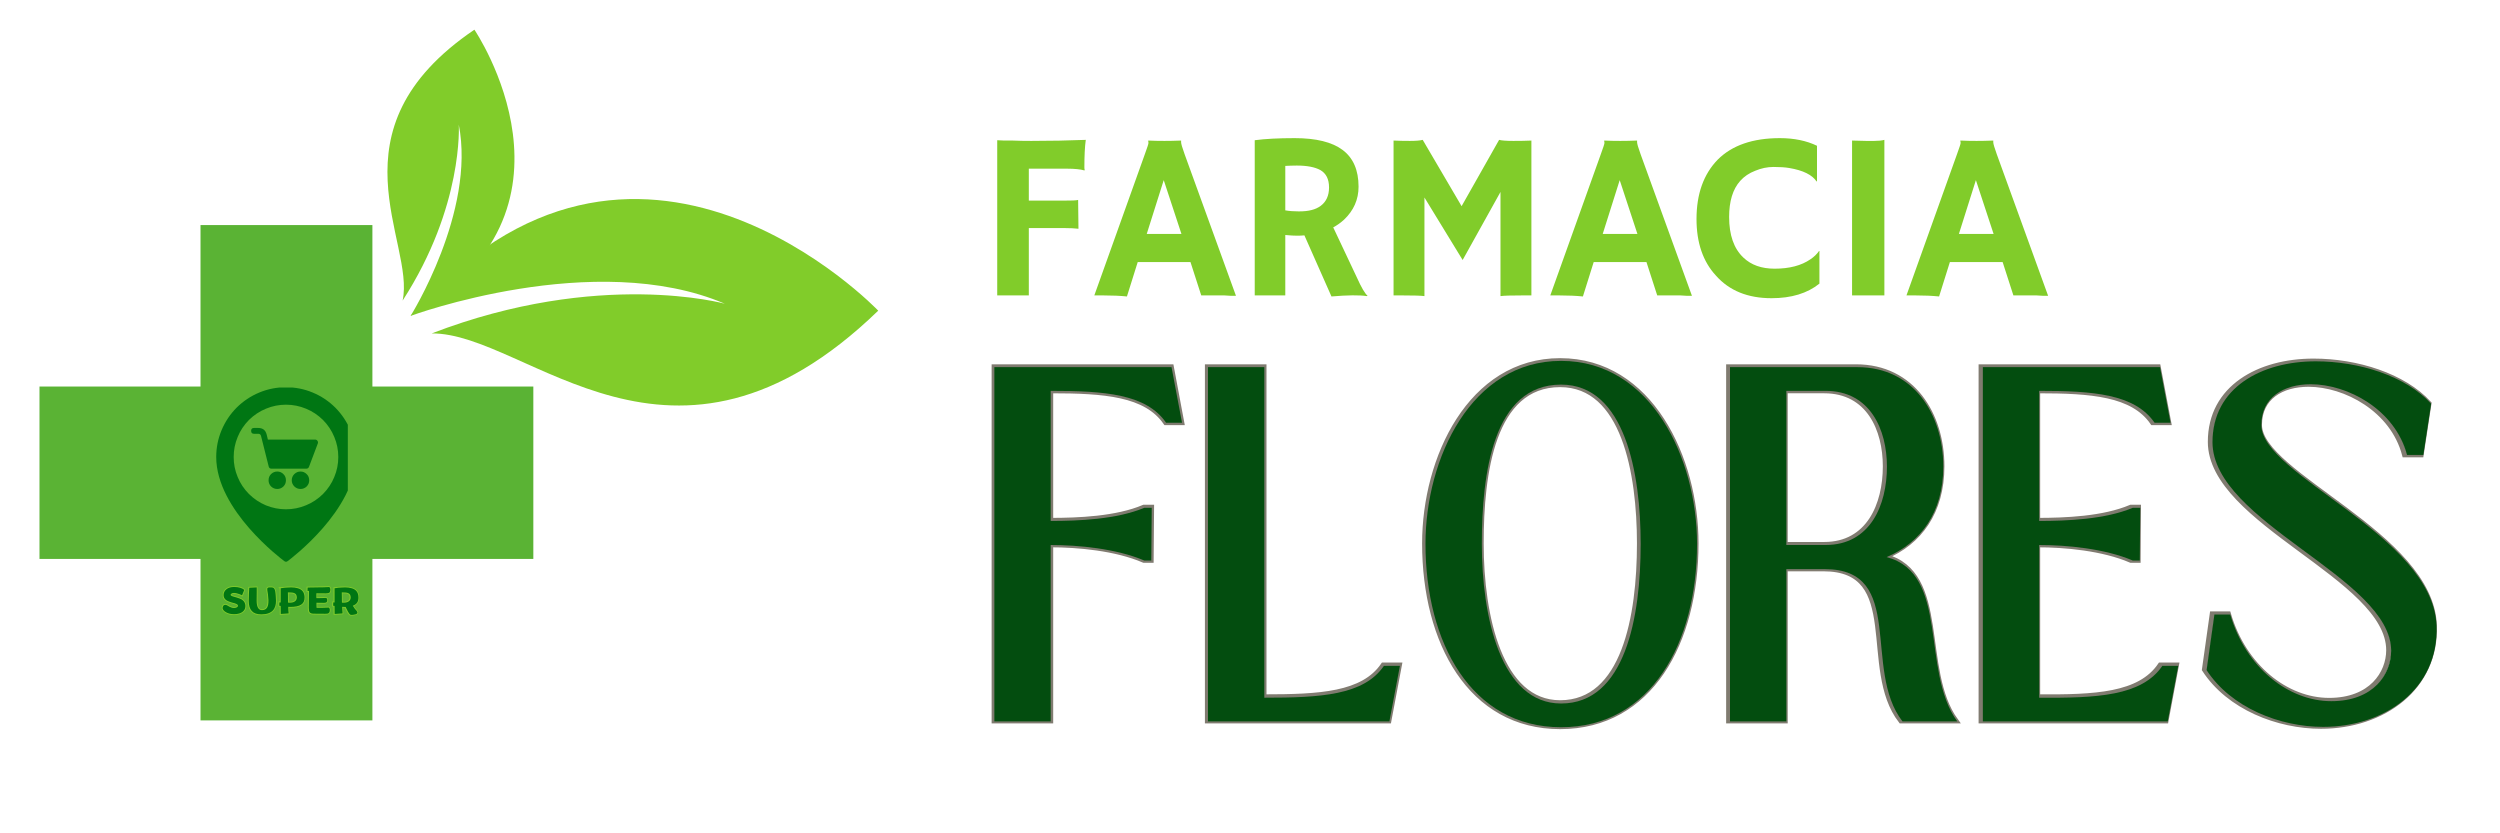
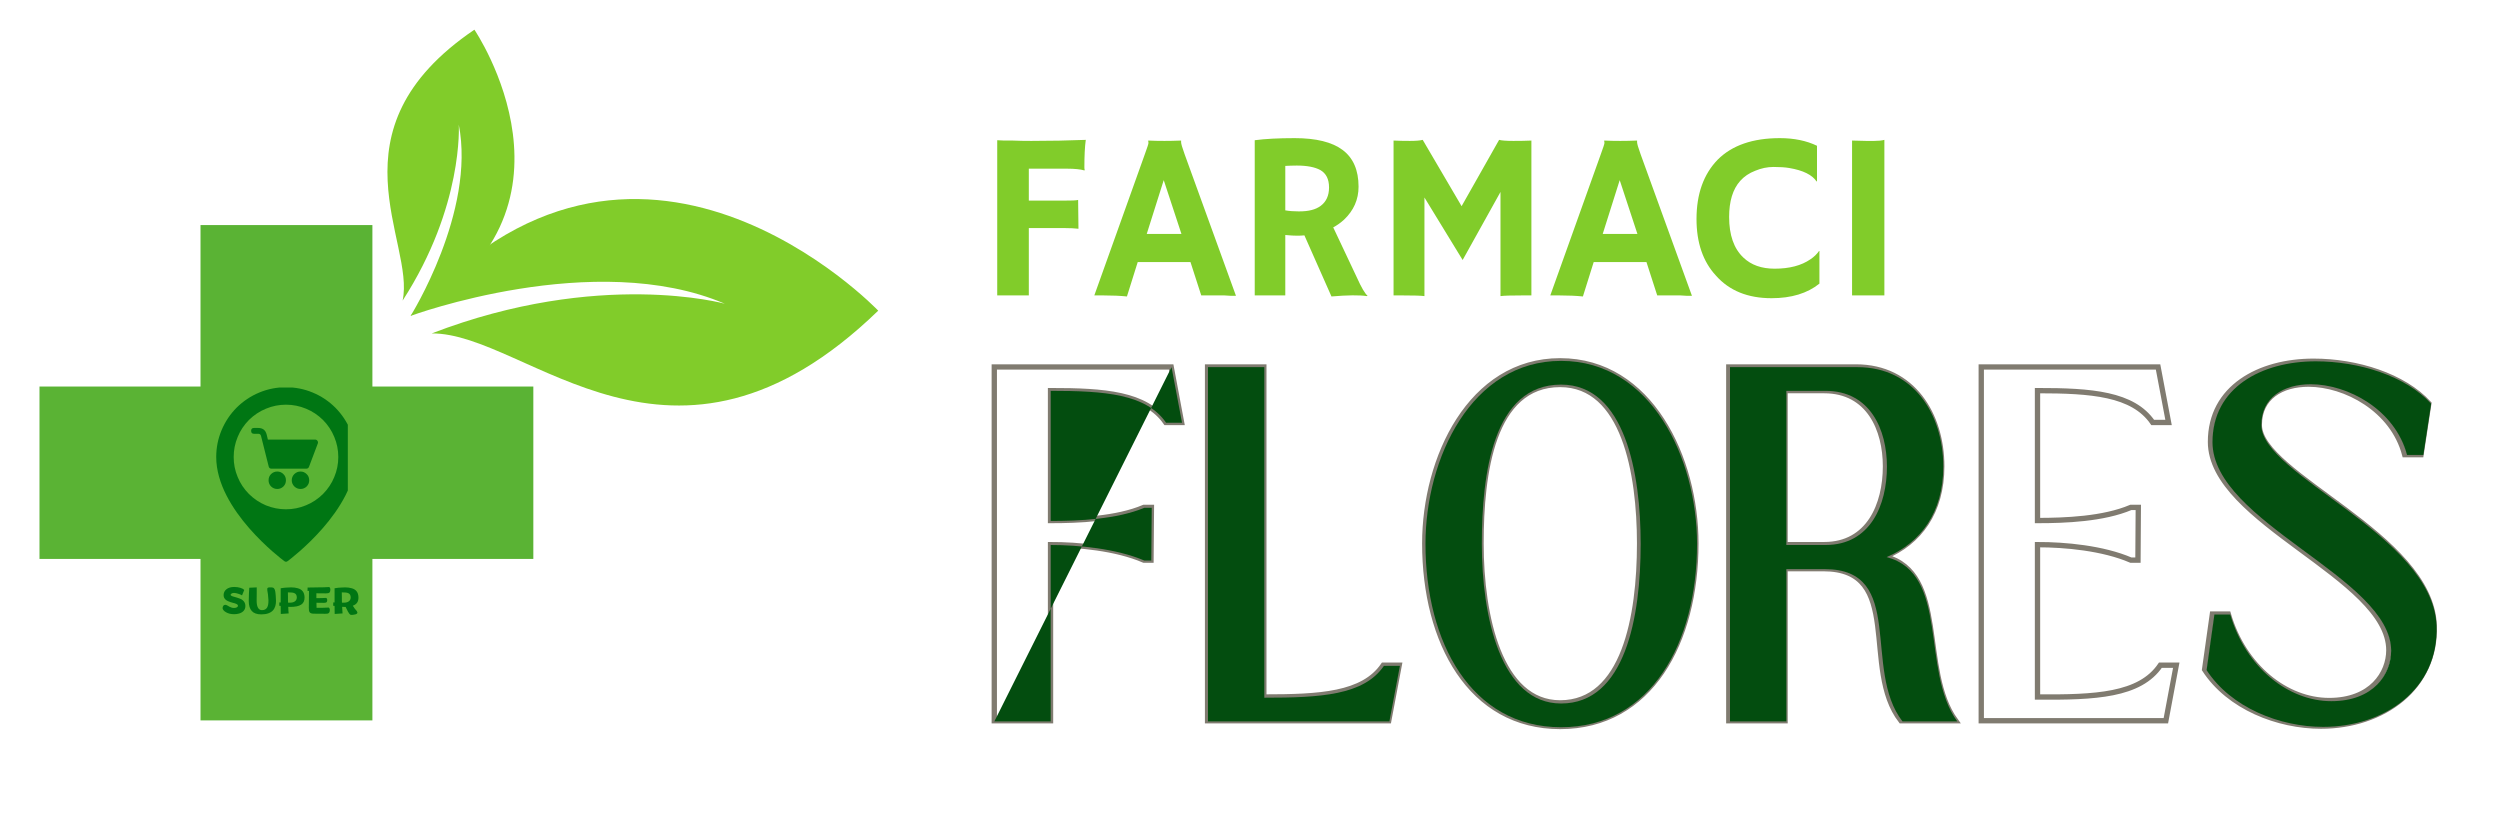
<svg xmlns="http://www.w3.org/2000/svg" width="150" zoomAndPan="magnify" viewBox="0 0 112.5 37.5" height="50" preserveAspectRatio="xMidYMid meet" version="1.0">
  <defs>
    <g />
    <clipPath id="fb62ab3dd3">
      <path d="M 43 14 L 111.512 14 L 111.512 35 L 43 35 Z M 43 14 " clip-rule="nonzero" />
    </clipPath>
    <clipPath id="5bf1620521">
      <path d="M 18 8 L 39.523 8 L 39.523 19 L 18 19 Z M 18 8 " clip-rule="nonzero" />
    </clipPath>
    <clipPath id="ba056844a1">
      <path d="M 17 1.332 L 24 1.332 L 24 15 L 17 15 Z M 17 1.332 " clip-rule="nonzero" />
    </clipPath>
    <clipPath id="87f48b1943">
      <path d="M 1.777 10 L 24 10 L 24 32.418 L 1.777 32.418 Z M 1.777 10 " clip-rule="nonzero" />
    </clipPath>
    <clipPath id="afd94a4301">
      <path d="M 9.73 17.438 L 15.652 17.438 L 15.652 25.578 L 9.73 25.578 Z M 9.73 17.438 " clip-rule="nonzero" />
    </clipPath>
  </defs>
  <g fill="#81cc2a" fill-opacity="1">
    <g transform="translate(43.969, 13.294)">
      <g>
        <path d="M 4.562 -3 C 4.395 -3.02 4.18 -3.031 3.922 -3.031 L 2.328 -3.031 L 2.328 0 L 0.906 0 L 0.906 -6.984 C 1 -6.984 1.102 -6.977 1.219 -6.969 L 1.609 -6.969 C 1.867 -6.957 2.145 -6.953 2.438 -6.953 C 3.289 -6.953 4.109 -6.969 4.891 -7 C 4.848 -6.688 4.828 -6.273 4.828 -5.766 C 4.828 -5.711 4.832 -5.672 4.844 -5.641 L 4.828 -5.625 C 4.648 -5.676 4.395 -5.703 4.062 -5.703 L 2.328 -5.703 L 2.328 -4.266 L 3.859 -4.266 C 4.242 -4.266 4.473 -4.273 4.547 -4.297 Z M 4.562 -3 " />
      </g>
    </g>
  </g>
  <g fill="#81cc2a" fill-opacity="1">
    <g transform="translate(49.306, 13.294)">
      <g>
        <path d="M 1.406 0.047 C 1.102 0.016 0.754 0 0.359 0 L -0.062 0 L 2.219 -6.375 C 2.32 -6.656 2.375 -6.816 2.375 -6.859 C 2.375 -6.91 2.367 -6.941 2.359 -6.953 L 2.375 -6.969 C 2.594 -6.957 2.832 -6.953 3.094 -6.953 C 3.301 -6.953 3.551 -6.957 3.844 -6.969 L 3.844 -6.953 C 3.844 -6.941 3.844 -6.922 3.844 -6.891 C 3.844 -6.828 3.895 -6.648 4 -6.359 L 6.312 0.016 C 6.238 0.016 6.156 0.016 6.062 0.016 C 6.062 0.016 5.973 0.008 5.797 0 C 5.711 0 5.633 0 5.562 0 L 4.75 0 L 4.266 -1.5 L 1.891 -1.5 Z M 3.859 -2.766 L 3.062 -5.188 L 2.297 -2.766 Z M 3.859 -2.766 " />
      </g>
    </g>
  </g>
  <g fill="#81cc2a" fill-opacity="1">
    <g transform="translate(55.557, 13.294)">
      <g>
        <path d="M 3.141 -2.703 C 3.035 -2.691 2.926 -2.688 2.812 -2.688 C 2.695 -2.688 2.52 -2.695 2.281 -2.719 L 2.281 0 L 0.906 0 L 0.906 -6.984 C 1.383 -7.047 1.984 -7.078 2.703 -7.078 C 3.672 -7.078 4.391 -6.898 4.859 -6.547 C 5.336 -6.191 5.578 -5.641 5.578 -4.891 C 5.578 -4.316 5.359 -3.82 4.922 -3.406 C 4.773 -3.27 4.613 -3.156 4.438 -3.062 L 5.5 -0.812 C 5.707 -0.352 5.867 -0.078 5.984 0.016 L 5.953 0.031 C 5.617 -0.02 5.086 -0.016 4.359 0.047 Z M 2.797 -5.844 C 2.617 -5.844 2.445 -5.836 2.281 -5.828 L 2.281 -3.828 C 2.457 -3.797 2.66 -3.781 2.891 -3.781 C 3.117 -3.781 3.312 -3.801 3.469 -3.844 C 3.625 -3.883 3.758 -3.945 3.875 -4.031 C 4.125 -4.219 4.25 -4.492 4.25 -4.859 C 4.25 -5.234 4.117 -5.492 3.859 -5.641 C 3.617 -5.773 3.266 -5.844 2.797 -5.844 Z M 2.797 -5.844 " />
      </g>
    </g>
  </g>
  <g fill="#81cc2a" fill-opacity="1">
    <g transform="translate(61.788, 13.294)">
      <g>
        <path d="M 2.312 0.031 C 2.145 0.008 1.82 0 1.344 0 L 0.922 0 L 0.922 -6.969 C 1.148 -6.957 1.395 -6.953 1.656 -6.953 C 1.926 -6.953 2.117 -6.969 2.234 -7 L 3.984 -4.016 L 5.672 -7 C 5.785 -6.969 6 -6.953 6.312 -6.953 C 6.625 -6.953 6.895 -6.957 7.125 -6.969 L 7.125 0 L 6.703 0 C 6.223 0 5.898 0.008 5.734 0.031 L 5.734 -4.656 L 4.031 -1.594 L 2.312 -4.406 Z M 2.312 0.031 " />
      </g>
    </g>
  </g>
  <g fill="#81cc2a" fill-opacity="1">
    <g transform="translate(69.825, 13.294)">
      <g>
        <path d="M 1.406 0.047 C 1.102 0.016 0.754 0 0.359 0 L -0.062 0 L 2.219 -6.375 C 2.32 -6.656 2.375 -6.816 2.375 -6.859 C 2.375 -6.91 2.367 -6.941 2.359 -6.953 L 2.375 -6.969 C 2.594 -6.957 2.832 -6.953 3.094 -6.953 C 3.301 -6.953 3.551 -6.957 3.844 -6.969 L 3.844 -6.953 C 3.844 -6.941 3.844 -6.922 3.844 -6.891 C 3.844 -6.828 3.895 -6.648 4 -6.359 L 6.312 0.016 C 6.238 0.016 6.156 0.016 6.062 0.016 C 6.062 0.016 5.973 0.008 5.797 0 C 5.711 0 5.633 0 5.562 0 L 4.75 0 L 4.266 -1.5 L 1.891 -1.5 Z M 3.859 -2.766 L 3.062 -5.188 L 2.297 -2.766 Z M 3.859 -2.766 " />
      </g>
    </g>
  </g>
  <g fill="#81cc2a" fill-opacity="1">
    <g transform="translate(76.077, 13.294)">
      <g>
        <path d="M 4.016 -7.078 C 4.66 -7.078 5.219 -6.961 5.688 -6.734 L 5.688 -5.141 L 5.672 -5.125 C 5.473 -5.426 5.062 -5.629 4.438 -5.734 C 4.25 -5.766 4.016 -5.781 3.734 -5.781 C 3.453 -5.781 3.176 -5.723 2.906 -5.609 C 2.633 -5.504 2.41 -5.352 2.234 -5.156 C 1.898 -4.781 1.734 -4.238 1.734 -3.531 C 1.734 -2.719 1.945 -2.109 2.375 -1.703 C 2.727 -1.367 3.195 -1.203 3.781 -1.203 C 4.445 -1.203 4.984 -1.344 5.391 -1.625 C 5.547 -1.727 5.676 -1.852 5.781 -2 L 5.797 -2 L 5.797 -0.531 C 5.254 -0.094 4.535 0.125 3.641 0.125 C 2.578 0.125 1.742 -0.211 1.141 -0.891 C 0.555 -1.523 0.266 -2.375 0.266 -3.438 C 0.266 -4.562 0.582 -5.453 1.219 -6.109 C 1.863 -6.754 2.797 -7.078 4.016 -7.078 Z M 4.016 -7.078 " />
      </g>
    </g>
  </g>
  <g fill="#81cc2a" fill-opacity="1">
    <g transform="translate(82.281, 13.294)">
      <g>
        <path d="M 1.062 -6.969 C 1.406 -6.957 1.613 -6.953 1.688 -6.953 L 2.062 -6.953 C 2.25 -6.953 2.398 -6.969 2.516 -7 L 2.516 0 L 1.062 0 Z M 1.062 -6.969 " />
      </g>
    </g>
  </g>
  <g fill="#81cc2a" fill-opacity="1">
    <g transform="translate(85.853, 13.294)">
      <g>
-         <path d="M 1.406 0.047 C 1.102 0.016 0.754 0 0.359 0 L -0.062 0 L 2.219 -6.375 C 2.32 -6.656 2.375 -6.816 2.375 -6.859 C 2.375 -6.91 2.367 -6.941 2.359 -6.953 L 2.375 -6.969 C 2.594 -6.957 2.832 -6.953 3.094 -6.953 C 3.301 -6.953 3.551 -6.957 3.844 -6.969 L 3.844 -6.953 C 3.844 -6.941 3.844 -6.922 3.844 -6.891 C 3.844 -6.828 3.895 -6.648 4 -6.359 L 6.312 0.016 C 6.238 0.016 6.156 0.016 6.062 0.016 C 6.062 0.016 5.973 0.008 5.797 0 C 5.711 0 5.633 0 5.562 0 L 4.75 0 L 4.266 -1.5 L 1.891 -1.5 Z M 3.859 -2.766 L 3.062 -5.188 L 2.297 -2.766 Z M 3.859 -2.766 " />
-       </g>
+         </g>
    </g>
  </g>
  <g clip-path="url(#fb62ab3dd3)">
    <path stroke-linecap="butt" transform="matrix(0.11, 0, 0, 0.11, 42.724, 12.962)" fill="none" stroke-linejoin="miter" d="M 90.717 32.288 L 18.354 32.288 L 18.354 177.015 L 41.364 177.015 L 41.364 104.971 C 52.639 104.971 68.168 106.389 79.584 111.317 L 82.456 111.317 L 82.634 89.725 L 79.584 89.725 C 68.345 94.512 52.639 95.114 41.364 95.114 L 41.364 41.967 C 63.417 41.967 80.4 43.244 88.519 54.979 L 94.972 54.979 Z M 177.511 154.289 C 169.25 166.379 151.487 167.301 128.619 167.301 L 128.619 32.288 L 105.608 32.288 L 105.608 177.015 L 179.709 177.015 L 183.999 154.289 Z M 249.839 179.355 C 286.642 179.355 305.362 144.822 305.362 104.475 C 305.362 69.587 286.642 29.771 249.839 29.771 C 213.179 29.771 194.459 69.587 194.459 104.475 C 194.459 144.822 213.179 179.355 249.839 179.355 Z M 249.839 169.712 C 225.234 169.712 217.469 134.469 217.469 104.475 C 217.469 75.792 222.078 39.45 249.839 39.45 C 276.005 39.45 282.351 75.792 282.351 104.475 C 282.351 134.469 276.005 169.712 249.839 169.712 Z M 382.76 109.864 C 396.729 104.014 405.947 91.64 405.947 72.92 C 405.947 51.824 394.035 32.288 370.883 32.288 L 318.835 32.288 L 318.835 177.015 L 341.845 177.015 L 341.845 114.792 L 357.551 114.792 C 390.879 114.792 372.797 155.742 389.284 177.015 L 411.62 177.015 C 396.552 156.203 408.607 116.742 382.76 109.864 Z M 341.845 41.967 L 357.871 41.967 C 376.13 41.967 382.937 57.851 382.937 72.92 C 382.937 88.662 376.13 104.971 357.871 104.971 L 341.845 104.971 Z M 495.4 154.289 C 486.998 166.698 468.596 167.478 445.125 167.301 L 445.125 104.971 C 456.4 104.971 471.929 106.389 483.346 111.317 L 486.218 111.317 L 486.359 89.725 L 483.346 89.725 C 472.071 94.512 456.4 95.114 445.125 95.114 L 445.125 41.967 C 467.143 41.967 484.161 43.244 492.245 54.979 L 498.733 54.979 L 494.443 32.288 L 422.115 32.288 L 422.115 177.015 L 497.634 177.015 L 501.889 154.289 Z M 561.098 179.214 C 586.449 179.214 608.36 163.507 607.403 137.944 C 605.984 100.858 535.854 76.572 535.854 55.972 C 535.854 44.698 544.895 39.308 555.993 39.308 C 571.061 39.308 590.455 49.59 595.348 68.169 L 602.013 68.169 L 605.204 47.215 C 594.852 35.976 575.848 29.948 558.049 29.948 C 535.854 29.948 515.893 40.727 515.893 62.921 C 515.893 95.788 588.86 118.267 588.86 148.155 C 588.86 157.622 581.698 168.754 564.431 168.754 C 546.952 168.754 529.508 155.104 523.162 133.37 L 516.673 133.37 L 513.482 156.062 C 523.481 171.449 543.477 179.214 561.098 179.214 Z M 561.098 179.214 " stroke="#807b70" stroke-width="2.181" stroke-opacity="1" stroke-miterlimit="4" />
  </g>
  <g fill="#034d0f" fill-opacity="1">
    <g transform="translate(43.996, 32.463)">
      <g>
-         <path d="M 8.723 -15.941 L 0.75 -15.941 L 0.75 0 L 3.285 0 L 3.285 -7.938 C 4.527 -7.938 6.238 -7.777 7.5 -7.238 L 7.812 -7.238 L 7.832 -9.613 L 7.5 -9.613 C 6.258 -9.09 4.527 -9.02 3.285 -9.02 L 3.285 -14.875 C 5.715 -14.875 7.586 -14.734 8.477 -13.441 L 9.195 -13.441 Z M 8.723 -15.941 " />
+         <path d="M 8.723 -15.941 L 0.75 0 L 3.285 0 L 3.285 -7.938 C 4.527 -7.938 6.238 -7.777 7.5 -7.238 L 7.812 -7.238 L 7.832 -9.613 L 7.5 -9.613 C 6.258 -9.09 4.527 -9.02 3.285 -9.02 L 3.285 -14.875 C 5.715 -14.875 7.586 -14.734 8.477 -13.441 L 9.195 -13.441 Z M 8.723 -15.941 " />
      </g>
    </g>
  </g>
  <g fill="#034d0f" fill-opacity="1">
    <g transform="translate(53.609, 32.463)">
      <g>
        <path d="M 8.668 -2.5 C 7.762 -1.172 5.805 -1.066 3.285 -1.066 L 3.285 -15.941 L 0.75 -15.941 L 0.75 0 L 8.914 0 L 9.387 -2.5 Z M 8.668 -2.5 " />
      </g>
    </g>
  </g>
  <g fill="#034d0f" fill-opacity="1">
    <g transform="translate(63.397, 32.463)">
      <g>
        <path d="M 6.852 0.262 C 10.906 0.262 12.969 -3.547 12.969 -7.988 C 12.969 -11.832 10.906 -16.223 6.852 -16.223 C 2.812 -16.223 0.75 -11.832 0.75 -7.988 C 0.75 -3.547 2.812 0.262 6.852 0.262 Z M 6.852 -0.805 C 4.145 -0.805 3.285 -4.684 3.285 -7.988 C 3.285 -11.152 3.793 -15.156 6.852 -15.156 C 9.734 -15.156 10.434 -11.152 10.434 -7.988 C 10.434 -4.684 9.734 -0.805 6.852 -0.805 Z M 6.852 -0.805 " />
      </g>
    </g>
  </g>
  <g fill="#034d0f" fill-opacity="1">
    <g transform="translate(77.1, 32.463)">
      <g>
        <path d="M 7.797 -7.395 C 9.332 -8.039 10.348 -9.402 10.348 -11.465 C 10.348 -13.793 9.035 -15.941 6.484 -15.941 L 0.75 -15.941 L 0.75 0 L 3.285 0 L 3.285 -6.852 L 5.016 -6.852 C 8.688 -6.852 6.695 -2.344 8.512 0 L 10.977 0 C 9.316 -2.289 10.645 -6.641 7.797 -7.395 Z M 3.285 -14.875 L 5.051 -14.875 C 7.062 -14.875 7.812 -13.125 7.812 -11.465 C 7.812 -9.734 7.062 -7.938 5.051 -7.938 L 3.285 -7.938 Z M 3.285 -14.875 " />
      </g>
    </g>
  </g>
  <g fill="#034d0f" fill-opacity="1">
    <g transform="translate(88.478, 32.463)">
      <g>
-         <path d="M 8.828 -2.5 C 7.902 -1.137 5.871 -1.047 3.285 -1.066 L 3.285 -7.938 C 4.527 -7.938 6.238 -7.777 7.5 -7.238 L 7.812 -7.238 L 7.832 -9.613 L 7.5 -9.613 C 6.258 -9.09 4.527 -9.02 3.285 -9.02 L 3.285 -14.875 C 5.715 -14.875 7.586 -14.734 8.477 -13.441 L 9.195 -13.441 L 8.723 -15.941 L 0.75 -15.941 L 0.75 0 L 9.07 0 L 9.543 -2.5 Z M 8.828 -2.5 " />
-       </g>
+         </g>
    </g>
  </g>
  <g fill="#034d0f" fill-opacity="1">
    <g transform="translate(98.546, 32.463)">
      <g>
        <path d="M 5.996 0.246 C 8.793 0.246 11.203 -1.484 11.098 -4.301 C 10.941 -8.391 3.215 -11.062 3.215 -13.336 C 3.215 -14.578 4.211 -15.172 5.438 -15.172 C 7.098 -15.172 9.23 -14.035 9.77 -11.992 L 10.504 -11.992 L 10.855 -14.297 C 9.719 -15.539 7.621 -16.203 5.664 -16.203 C 3.215 -16.203 1.016 -15.016 1.016 -12.566 C 1.016 -8.949 9.055 -6.469 9.055 -3.18 C 9.055 -2.133 8.27 -0.91 6.363 -0.91 C 4.441 -0.91 2.516 -2.414 1.816 -4.809 L 1.102 -4.809 L 0.75 -2.309 C 1.852 -0.613 4.055 0.246 5.996 0.246 Z M 5.996 0.246 " />
      </g>
    </g>
  </g>
  <g clip-path="url(#5bf1620521)">
    <path fill="#81cc2a" d="M 32.617 13.668 C 32.617 13.668 26.977 12.098 19.426 15.004 C 23.73 14.969 30.238 22.965 39.52 13.98 C 39.52 13.98 28.598 2.523 18.477 14.215 C 18.477 14.215 26.762 11.16 32.617 13.668 " fill-opacity="1" fill-rule="nonzero" />
  </g>
  <g clip-path="url(#ba056844a1)">
    <path fill="#81cc2a" d="M 20.645 5.609 C 20.645 5.609 20.867 9.273 18.117 13.527 C 18.699 10.891 14.664 5.863 21.348 1.336 C 21.348 1.336 26.918 9.52 18.477 14.215 C 18.477 14.215 21.414 9.527 20.645 5.609 " fill-opacity="1" fill-rule="nonzero" />
  </g>
  <g clip-path="url(#87f48b1943)">
    <path fill="#5ab334" d="M 24 17.395 L 16.758 17.395 L 16.758 10.129 L 9.023 10.129 L 9.023 17.395 L 1.777 17.395 L 1.777 25.152 L 9.023 25.152 L 9.023 32.418 L 16.758 32.418 L 16.758 25.152 L 24 25.152 L 24 17.395 " fill-opacity="1" fill-rule="nonzero" />
  </g>
  <g clip-path="url(#afd94a4301)">
    <path fill="#007613" d="M 14.285 19.836 C 14.312 19.875 14.316 19.914 14.301 19.957 L 13.906 21.004 C 13.887 21.059 13.844 21.09 13.785 21.09 L 12.215 21.09 C 12.148 21.09 12.105 21.055 12.09 20.988 L 11.746 19.617 C 11.73 19.551 11.688 19.52 11.617 19.52 L 11.43 19.52 C 11.344 19.52 11.301 19.477 11.301 19.387 C 11.301 19.301 11.344 19.258 11.43 19.258 L 11.617 19.258 C 11.824 19.258 11.949 19.355 12 19.555 L 12.055 19.781 L 14.176 19.781 C 14.223 19.781 14.258 19.797 14.285 19.836 Z M 12.477 21.219 C 12.367 21.219 12.277 21.258 12.199 21.332 C 12.121 21.41 12.086 21.504 12.086 21.613 C 12.086 21.719 12.121 21.812 12.199 21.891 C 12.277 21.965 12.367 22.004 12.477 22.004 C 12.586 22.004 12.676 21.965 12.754 21.891 C 12.832 21.812 12.867 21.719 12.867 21.613 C 12.867 21.504 12.832 21.41 12.754 21.336 C 12.676 21.258 12.586 21.219 12.477 21.219 Z M 13.523 21.219 C 13.414 21.219 13.324 21.258 13.246 21.332 C 13.168 21.41 13.129 21.504 13.129 21.613 C 13.129 21.719 13.168 21.812 13.246 21.891 C 13.324 21.965 13.414 22.004 13.523 22.004 C 13.633 22.004 13.723 21.965 13.801 21.891 C 13.879 21.812 13.914 21.719 13.914 21.613 C 13.914 21.504 13.879 21.41 13.801 21.336 C 13.723 21.258 13.633 21.219 13.523 21.219 Z M 16.008 20.566 C 16.008 22.957 13.07 25.156 12.945 25.25 C 12.895 25.289 12.844 25.289 12.793 25.25 C 12.668 25.156 9.73 22.957 9.73 20.566 C 9.73 20.148 9.809 19.746 9.969 19.363 C 10.129 18.98 10.355 18.641 10.648 18.344 C 10.945 18.051 11.281 17.824 11.668 17.664 C 12.051 17.504 12.453 17.426 12.867 17.426 C 13.285 17.426 13.688 17.504 14.07 17.664 C 14.457 17.824 14.793 18.051 15.09 18.344 C 15.383 18.641 15.609 18.98 15.77 19.363 C 15.93 19.746 16.008 20.148 16.008 20.566 Z M 15.223 20.566 C 15.223 20.254 15.164 19.953 15.043 19.664 C 14.926 19.375 14.754 19.121 14.535 18.898 C 14.312 18.68 14.059 18.508 13.77 18.391 C 13.48 18.27 13.18 18.211 12.867 18.211 C 12.559 18.211 12.258 18.27 11.969 18.391 C 11.68 18.508 11.426 18.68 11.203 18.898 C 10.984 19.121 10.812 19.375 10.695 19.664 C 10.574 19.953 10.516 20.254 10.516 20.566 C 10.516 20.879 10.574 21.176 10.695 21.465 C 10.812 21.754 10.984 22.008 11.203 22.23 C 11.426 22.449 11.68 22.621 11.969 22.742 C 12.258 22.859 12.559 22.918 12.867 22.918 C 13.18 22.918 13.48 22.859 13.77 22.738 C 14.059 22.621 14.312 22.449 14.535 22.23 C 14.754 22.008 14.926 21.754 15.043 21.465 C 15.164 21.176 15.223 20.879 15.223 20.566 Z M 15.223 20.566 " fill-opacity="1" fill-rule="nonzero" />
  </g>
-   <path stroke-linecap="butt" transform="matrix(0.11, 0, 0, 0.11, 9.998, 26.184)" fill="none" stroke-linejoin="miter" d="M 4.841 13.221 C 5.515 13.221 6.259 13.115 6.933 12.902 C 7.642 12.69 8.245 12.37 8.741 11.874 C 9.202 11.378 9.486 10.704 9.486 9.853 C 9.486 9.321 9.379 8.86 9.166 8.47 C 8.776 7.726 8.103 7.194 7.287 6.875 C 6.472 6.52 5.692 6.308 5.089 6.166 C 4.77 6.059 4.486 5.989 4.238 5.918 C 3.742 5.74 3.458 5.563 3.458 5.315 C 3.458 5.067 3.6 4.854 3.884 4.748 C 4.132 4.606 4.486 4.535 4.841 4.535 C 5.337 4.535 6.011 4.677 6.614 4.854 C 7.252 5.067 7.784 5.315 8.103 5.528 L 9.025 3.294 C 8.67 2.939 8.138 2.656 7.429 2.408 C 6.72 2.195 5.869 2.088 4.912 2.088 C 3.494 2.088 2.43 2.443 1.721 3.046 C 0.976 3.648 0.586 4.464 0.586 5.421 C 0.586 5.847 0.693 6.237 0.835 6.556 C 1.189 7.194 1.721 7.619 2.43 7.903 C 3.104 8.222 3.848 8.435 4.557 8.612 C 4.912 8.683 5.196 8.789 5.479 8.896 C 6.046 9.073 6.436 9.321 6.436 9.711 C 6.436 10.03 6.259 10.279 5.94 10.42 C 5.656 10.598 5.266 10.669 4.841 10.669 C 4.451 10.669 4.096 10.598 3.777 10.491 C 3.139 10.279 2.643 9.959 2.182 9.711 C 1.969 9.569 1.756 9.463 1.579 9.428 C 1.047 9.321 0.693 9.499 0.48 9.747 C 0.267 10.03 0.161 10.42 0.161 10.775 C 0.232 11.342 0.728 11.945 1.544 12.406 C 2.359 12.902 3.494 13.221 4.841 13.221 Z M 16.009 13.292 C 18.278 13.292 19.768 12.69 20.689 11.697 C 21.611 10.704 21.966 9.286 21.966 7.726 C 21.966 7.265 21.93 6.52 21.895 5.811 C 21.824 5.067 21.753 4.322 21.647 3.826 C 21.469 3.046 21.257 2.656 20.902 2.443 C 20.548 2.23 20.051 2.266 19.378 2.266 C 18.739 2.266 18.491 2.443 18.42 2.833 C 18.349 3.223 18.491 3.79 18.633 4.57 L 18.704 4.996 C 18.739 5.386 18.775 5.811 18.81 6.237 C 18.846 6.698 18.881 7.088 18.881 7.407 C 18.881 7.549 18.881 7.655 18.881 7.69 C 18.881 8.789 18.739 9.747 18.349 10.456 C 17.959 11.129 17.286 11.555 16.257 11.555 C 15.584 11.555 15.052 11.271 14.662 10.669 C 14.307 10.03 14.059 9.073 14.059 7.726 C 14.059 6.272 14.095 5.173 14.095 4.287 C 14.13 3.436 14.13 2.798 14.095 2.266 L 11.046 2.408 C 10.975 3.046 10.939 3.897 10.904 4.819 C 10.904 5.776 10.868 6.804 10.868 7.832 C 10.868 9.605 11.258 10.952 12.074 11.909 C 12.925 12.831 14.201 13.292 16.009 13.292 Z M 23.916 13.115 L 27.142 12.902 C 27.071 12.406 27.036 11.413 26.965 10.208 C 27.249 10.243 27.532 10.243 27.78 10.243 C 29.801 10.243 31.326 9.959 32.283 9.286 C 33.24 8.648 33.701 7.655 33.63 6.237 C 33.63 5.173 33.311 4.393 32.85 3.79 C 32.354 3.223 31.68 2.833 30.9 2.585 C 30.085 2.372 29.128 2.266 28.099 2.266 C 27.568 2.266 27.036 2.301 26.575 2.301 C 25.653 2.372 24.908 2.443 24.412 2.514 C 24.164 2.549 23.987 2.585 23.88 2.585 L 23.916 2.62 L 23.88 2.62 L 23.916 8.435 L 23.384 8.364 L 23.348 9.747 L 23.916 9.818 Z M 27.284 8.506 C 27.178 8.506 27.036 8.506 26.929 8.506 C 26.929 8.116 26.894 7.726 26.894 7.336 L 26.859 6.201 C 26.859 5.492 26.859 4.854 26.823 4.322 C 26.929 4.322 27 4.322 27.071 4.322 L 27.355 4.322 C 28.17 4.322 28.95 4.358 29.553 4.641 C 30.12 4.925 30.51 5.457 30.475 6.414 C 30.475 7.159 30.156 7.69 29.659 8.009 C 29.128 8.364 28.454 8.506 27.709 8.506 Z M 42.104 13.044 C 42.742 13.044 43.239 13.009 43.522 12.76 C 43.841 12.512 43.983 12.122 43.983 11.413 C 43.983 11.165 43.912 10.952 43.771 10.775 C 43.664 10.598 43.522 10.491 43.381 10.491 C 43.203 10.491 43.026 10.527 42.778 10.527 C 42.281 10.562 41.714 10.562 41.111 10.598 C 40.828 10.598 40.509 10.598 40.225 10.598 C 39.906 10.598 39.622 10.598 39.339 10.598 L 38.559 10.598 C 38.523 9.959 38.523 9.286 38.488 8.541 L 41.395 8.577 C 41.927 8.577 42.281 8.541 42.53 8.399 C 42.778 8.222 42.884 7.939 42.884 7.371 C 42.884 7.159 42.849 6.946 42.742 6.804 C 42.636 6.662 42.53 6.556 42.423 6.556 C 42.069 6.591 41.466 6.627 40.757 6.627 C 40.048 6.627 39.232 6.662 38.488 6.662 C 38.488 6.237 38.488 5.882 38.488 5.599 L 38.488 4.677 L 42.317 4.677 C 42.991 4.712 43.451 4.641 43.771 4.393 C 44.054 4.18 44.196 3.755 44.196 3.081 C 44.196 2.833 44.125 2.585 44.019 2.408 C 43.912 2.23 43.771 2.088 43.629 2.088 C 43.203 2.159 42.459 2.195 41.572 2.195 C 40.721 2.23 39.764 2.266 38.913 2.266 C 38.062 2.301 37.353 2.301 36.928 2.301 L 36.573 2.301 C 36.431 2.301 36.254 2.301 36.077 2.301 C 35.864 2.301 35.687 2.301 35.51 2.301 C 35.297 2.337 35.12 2.337 34.907 2.337 L 34.871 3.684 L 35.439 3.684 L 35.403 10.598 C 35.403 11.449 35.474 12.051 35.758 12.441 C 36.041 12.831 36.573 13.009 37.46 13.009 Z M 52.847 13.47 C 53.166 13.505 53.662 13.434 54.407 13.257 C 55.222 13.08 55.471 12.654 54.974 11.945 C 54.336 11.271 53.804 10.491 53.343 9.747 C 54.974 9.179 55.719 8.045 55.648 6.237 C 55.612 5.173 55.329 4.393 54.868 3.79 C 54.372 3.223 53.698 2.833 52.882 2.585 C 52.102 2.372 51.145 2.266 50.117 2.266 C 49.55 2.266 49.053 2.301 48.592 2.301 C 47.635 2.372 46.926 2.443 46.43 2.514 C 46.181 2.549 46.004 2.585 45.898 2.585 L 45.898 2.62 L 45.933 8.435 L 45.366 8.364 L 45.331 9.747 L 45.933 9.818 L 45.933 13.115 L 49.16 12.902 C 49.089 12.406 49.053 11.413 48.982 10.208 C 49.266 10.243 49.514 10.243 49.762 10.243 L 50.082 10.243 C 50.188 10.243 50.294 10.243 50.401 10.243 C 50.684 10.81 51.039 11.555 51.393 12.158 C 51.712 12.76 52.067 13.257 52.351 13.399 C 52.351 13.399 52.386 13.434 52.492 13.434 C 52.563 13.47 52.67 13.47 52.847 13.47 Z M 49.301 8.506 C 49.16 8.506 49.053 8.506 48.947 8.506 C 48.911 8.116 48.911 7.726 48.911 7.336 L 48.876 6.201 C 48.876 5.492 48.841 4.854 48.841 4.322 C 48.947 4.322 49.018 4.322 49.089 4.322 L 49.337 4.322 C 50.188 4.322 50.968 4.358 51.535 4.641 C 52.138 4.925 52.492 5.457 52.492 6.414 C 52.492 7.159 52.173 7.69 51.642 8.009 C 51.145 8.364 50.472 8.506 49.727 8.506 Z M 49.301 8.506 " stroke="#81cc2a" stroke-width="0.713" stroke-opacity="1" stroke-miterlimit="4" />
  <g fill="#007613" fill-opacity="1">
    <g transform="translate(10, 27.616)">
      <g>
        <path d="M 0.531 0.023 C 0.605 0.023 0.688 0.016 0.762 -0.008 C 0.84 -0.031 0.91 -0.07 0.961 -0.125 C 1.012 -0.18 1.043 -0.254 1.043 -0.348 C 1.043 -0.406 1.031 -0.457 1.008 -0.5 C 0.965 -0.582 0.891 -0.641 0.801 -0.676 C 0.711 -0.711 0.629 -0.734 0.559 -0.754 C 0.523 -0.762 0.492 -0.773 0.465 -0.781 C 0.414 -0.801 0.379 -0.82 0.379 -0.848 C 0.379 -0.875 0.398 -0.895 0.426 -0.91 C 0.453 -0.926 0.492 -0.934 0.531 -0.934 C 0.586 -0.934 0.66 -0.918 0.727 -0.895 C 0.797 -0.875 0.855 -0.848 0.891 -0.824 L 0.992 -1.07 C 0.953 -1.109 0.895 -1.141 0.816 -1.164 C 0.738 -1.188 0.645 -1.203 0.539 -1.203 C 0.387 -1.203 0.266 -1.164 0.188 -1.098 C 0.105 -1.031 0.062 -0.941 0.062 -0.836 C 0.062 -0.785 0.074 -0.746 0.09 -0.711 C 0.129 -0.641 0.188 -0.594 0.266 -0.562 C 0.34 -0.527 0.422 -0.504 0.5 -0.484 C 0.539 -0.477 0.574 -0.465 0.602 -0.453 C 0.664 -0.43 0.707 -0.402 0.707 -0.359 C 0.707 -0.328 0.688 -0.301 0.656 -0.285 C 0.621 -0.266 0.578 -0.258 0.531 -0.258 C 0.488 -0.258 0.449 -0.262 0.414 -0.277 C 0.344 -0.301 0.289 -0.332 0.242 -0.363 C 0.215 -0.379 0.191 -0.387 0.172 -0.395 C 0.117 -0.406 0.078 -0.387 0.051 -0.359 C 0.027 -0.328 0.016 -0.285 0.016 -0.246 C 0.023 -0.184 0.078 -0.117 0.168 -0.066 C 0.258 -0.012 0.383 0.023 0.531 0.023 Z M 0.531 0.023 " />
      </g>
    </g>
  </g>
  <g fill="#007613" fill-opacity="1">
    <g transform="translate(11.1, 27.616)">
      <g>
        <path d="M 0.66 0.031 C 0.91 0.031 1.074 -0.035 1.18 -0.145 C 1.281 -0.254 1.32 -0.406 1.32 -0.578 C 1.32 -0.633 1.316 -0.715 1.309 -0.793 C 1.305 -0.875 1.293 -0.953 1.285 -1.012 C 1.266 -1.098 1.238 -1.141 1.203 -1.164 C 1.16 -1.184 1.109 -1.184 1.031 -1.184 C 0.965 -1.184 0.934 -1.164 0.926 -1.121 C 0.922 -1.078 0.934 -1.016 0.949 -0.926 L 0.957 -0.879 C 0.961 -0.84 0.965 -0.793 0.969 -0.742 C 0.973 -0.695 0.977 -0.648 0.98 -0.617 C 0.98 -0.602 0.98 -0.59 0.98 -0.586 C 0.98 -0.461 0.965 -0.355 0.922 -0.281 C 0.875 -0.203 0.805 -0.16 0.688 -0.16 C 0.617 -0.16 0.555 -0.191 0.516 -0.258 C 0.473 -0.324 0.449 -0.43 0.449 -0.582 C 0.449 -0.738 0.449 -0.859 0.453 -0.957 C 0.453 -1.055 0.453 -1.125 0.453 -1.184 L 0.117 -1.168 C 0.109 -1.098 0.105 -1.004 0.102 -0.898 C 0.098 -0.797 0.094 -0.684 0.094 -0.57 C 0.094 -0.375 0.137 -0.223 0.23 -0.121 C 0.32 -0.02 0.461 0.031 0.66 0.031 Z M 0.66 0.031 " />
      </g>
    </g>
  </g>
  <g fill="#007613" fill-opacity="1">
    <g transform="translate(12.502, 27.616)">
      <g>
        <path d="M 0.133 0.012 L 0.488 -0.012 C 0.48 -0.066 0.473 -0.176 0.469 -0.309 C 0.5 -0.305 0.527 -0.305 0.555 -0.305 C 0.781 -0.305 0.945 -0.336 1.055 -0.41 C 1.16 -0.48 1.207 -0.59 1.203 -0.746 C 1.199 -0.863 1.168 -0.949 1.113 -1.016 C 1.062 -1.078 0.988 -1.121 0.898 -1.145 C 0.809 -1.172 0.707 -1.184 0.594 -1.184 C 0.531 -1.184 0.477 -1.18 0.426 -1.176 C 0.32 -1.172 0.242 -1.164 0.188 -1.152 C 0.16 -1.148 0.141 -1.145 0.129 -1.145 L 0.129 -0.504 L 0.07 -0.508 L 0.066 -0.355 L 0.129 -0.352 Z M 0.504 -0.496 C 0.488 -0.496 0.473 -0.496 0.461 -0.496 C 0.461 -0.539 0.461 -0.582 0.457 -0.625 L 0.457 -0.746 C 0.457 -0.828 0.453 -0.898 0.453 -0.957 C 0.461 -0.957 0.473 -0.957 0.48 -0.957 L 0.508 -0.957 C 0.598 -0.957 0.688 -0.953 0.75 -0.922 C 0.816 -0.891 0.855 -0.832 0.855 -0.723 C 0.852 -0.645 0.816 -0.586 0.762 -0.551 C 0.707 -0.512 0.633 -0.496 0.547 -0.496 Z M 0.504 -0.496 " />
      </g>
    </g>
  </g>
  <g fill="#007613" fill-opacity="1">
    <g transform="translate(13.772, 27.616)">
      <g>
        <path d="M 0.863 0.004 C 0.938 0.004 0.988 0 1.02 -0.027 C 1.055 -0.055 1.07 -0.098 1.07 -0.176 C 1.07 -0.199 1.062 -0.227 1.051 -0.246 C 1.035 -0.266 1.02 -0.277 1.008 -0.277 C 0.988 -0.273 0.965 -0.273 0.938 -0.273 C 0.887 -0.27 0.824 -0.266 0.758 -0.266 C 0.723 -0.266 0.688 -0.266 0.656 -0.266 C 0.621 -0.266 0.59 -0.266 0.559 -0.266 L 0.473 -0.266 C 0.469 -0.332 0.469 -0.41 0.469 -0.492 L 0.785 -0.488 C 0.844 -0.488 0.887 -0.492 0.914 -0.508 C 0.938 -0.527 0.953 -0.559 0.953 -0.621 C 0.953 -0.645 0.945 -0.664 0.934 -0.684 C 0.926 -0.699 0.91 -0.711 0.898 -0.711 C 0.863 -0.707 0.797 -0.703 0.719 -0.703 C 0.641 -0.703 0.551 -0.699 0.465 -0.699 C 0.465 -0.742 0.465 -0.781 0.465 -0.816 L 0.465 -0.918 L 0.891 -0.914 C 0.961 -0.914 1.012 -0.922 1.047 -0.945 C 1.078 -0.973 1.094 -1.016 1.094 -1.094 C 1.094 -1.121 1.086 -1.148 1.074 -1.168 C 1.062 -1.188 1.047 -1.203 1.031 -1.199 C 0.984 -1.195 0.902 -1.191 0.809 -1.188 C 0.711 -1.184 0.605 -1.184 0.512 -1.184 C 0.422 -1.18 0.34 -1.18 0.297 -1.18 L 0.258 -1.18 C 0.238 -1.18 0.219 -1.18 0.199 -1.18 C 0.18 -1.18 0.156 -1.18 0.137 -1.176 C 0.117 -1.176 0.094 -1.176 0.07 -1.176 L 0.066 -1.023 L 0.133 -1.027 L 0.125 -0.262 C 0.125 -0.172 0.133 -0.105 0.164 -0.062 C 0.199 -0.02 0.254 0 0.352 0 Z M 0.863 0.004 " />
      </g>
    </g>
  </g>
  <g fill="#007613" fill-opacity="1">
    <g transform="translate(14.927, 27.616)">
      <g>
        <path d="M 0.895 0.055 C 0.93 0.055 0.984 0.051 1.066 0.031 C 1.156 0.008 1.18 -0.039 1.129 -0.117 C 1.059 -0.191 1 -0.273 0.949 -0.359 C 1.129 -0.422 1.211 -0.547 1.203 -0.746 C 1.199 -0.863 1.168 -0.949 1.113 -1.016 C 1.062 -1.078 0.988 -1.121 0.898 -1.145 C 0.809 -1.172 0.707 -1.184 0.594 -1.184 C 0.531 -1.184 0.477 -1.18 0.426 -1.176 C 0.32 -1.172 0.242 -1.164 0.188 -1.152 C 0.16 -1.148 0.141 -1.145 0.129 -1.145 L 0.129 -0.504 L 0.07 -0.508 L 0.066 -0.355 L 0.129 -0.352 L 0.133 0.012 L 0.488 -0.012 C 0.48 -0.066 0.473 -0.176 0.469 -0.309 C 0.5 -0.305 0.527 -0.305 0.555 -0.305 L 0.59 -0.305 C 0.602 -0.305 0.613 -0.305 0.625 -0.305 C 0.656 -0.238 0.695 -0.16 0.73 -0.094 C 0.77 -0.027 0.805 0.027 0.84 0.043 C 0.84 0.047 0.844 0.047 0.852 0.051 C 0.859 0.051 0.875 0.055 0.895 0.055 Z M 0.504 -0.496 C 0.488 -0.496 0.473 -0.496 0.461 -0.496 C 0.461 -0.539 0.461 -0.582 0.457 -0.625 L 0.457 -0.746 C 0.457 -0.828 0.453 -0.898 0.453 -0.957 C 0.461 -0.957 0.473 -0.957 0.48 -0.957 L 0.508 -0.957 C 0.598 -0.957 0.688 -0.953 0.75 -0.922 C 0.816 -0.891 0.855 -0.832 0.855 -0.723 C 0.852 -0.645 0.816 -0.586 0.762 -0.551 C 0.707 -0.512 0.633 -0.496 0.547 -0.496 Z M 0.504 -0.496 " />
      </g>
    </g>
  </g>
</svg>